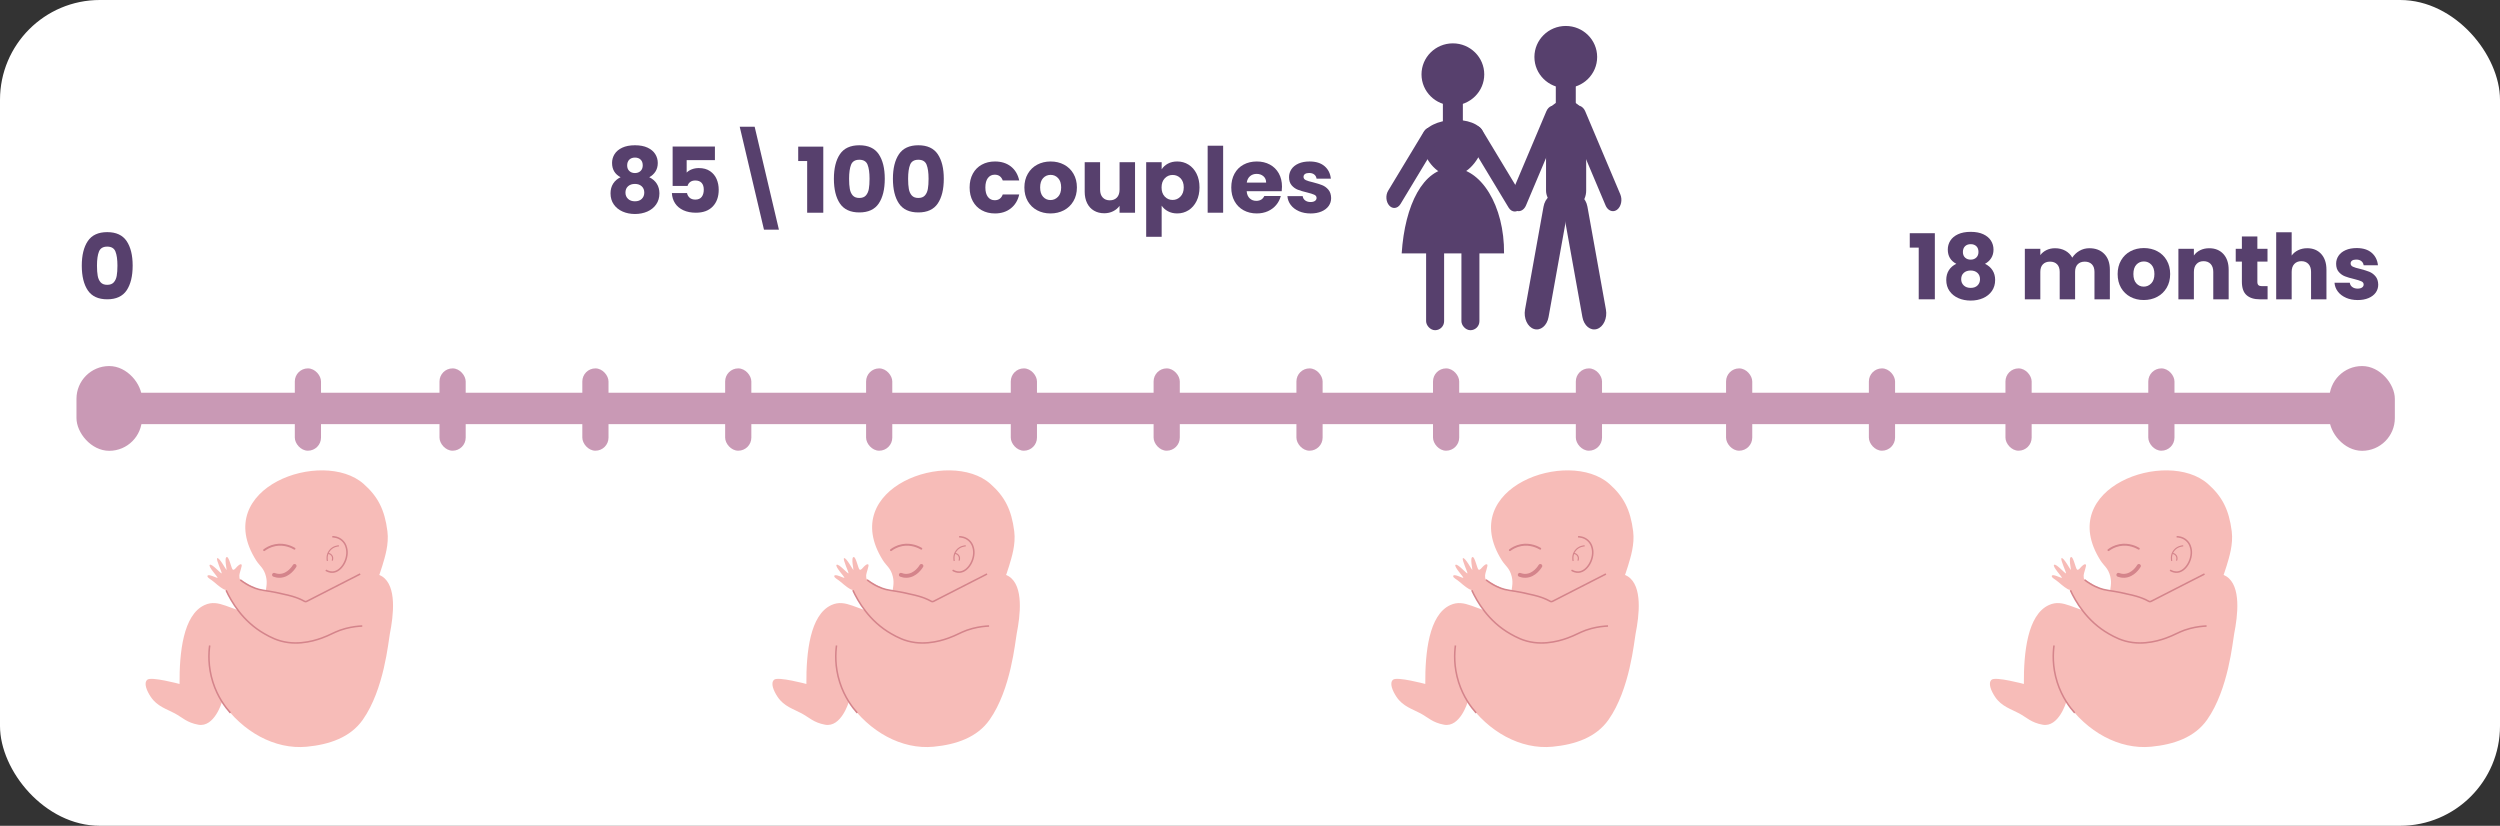
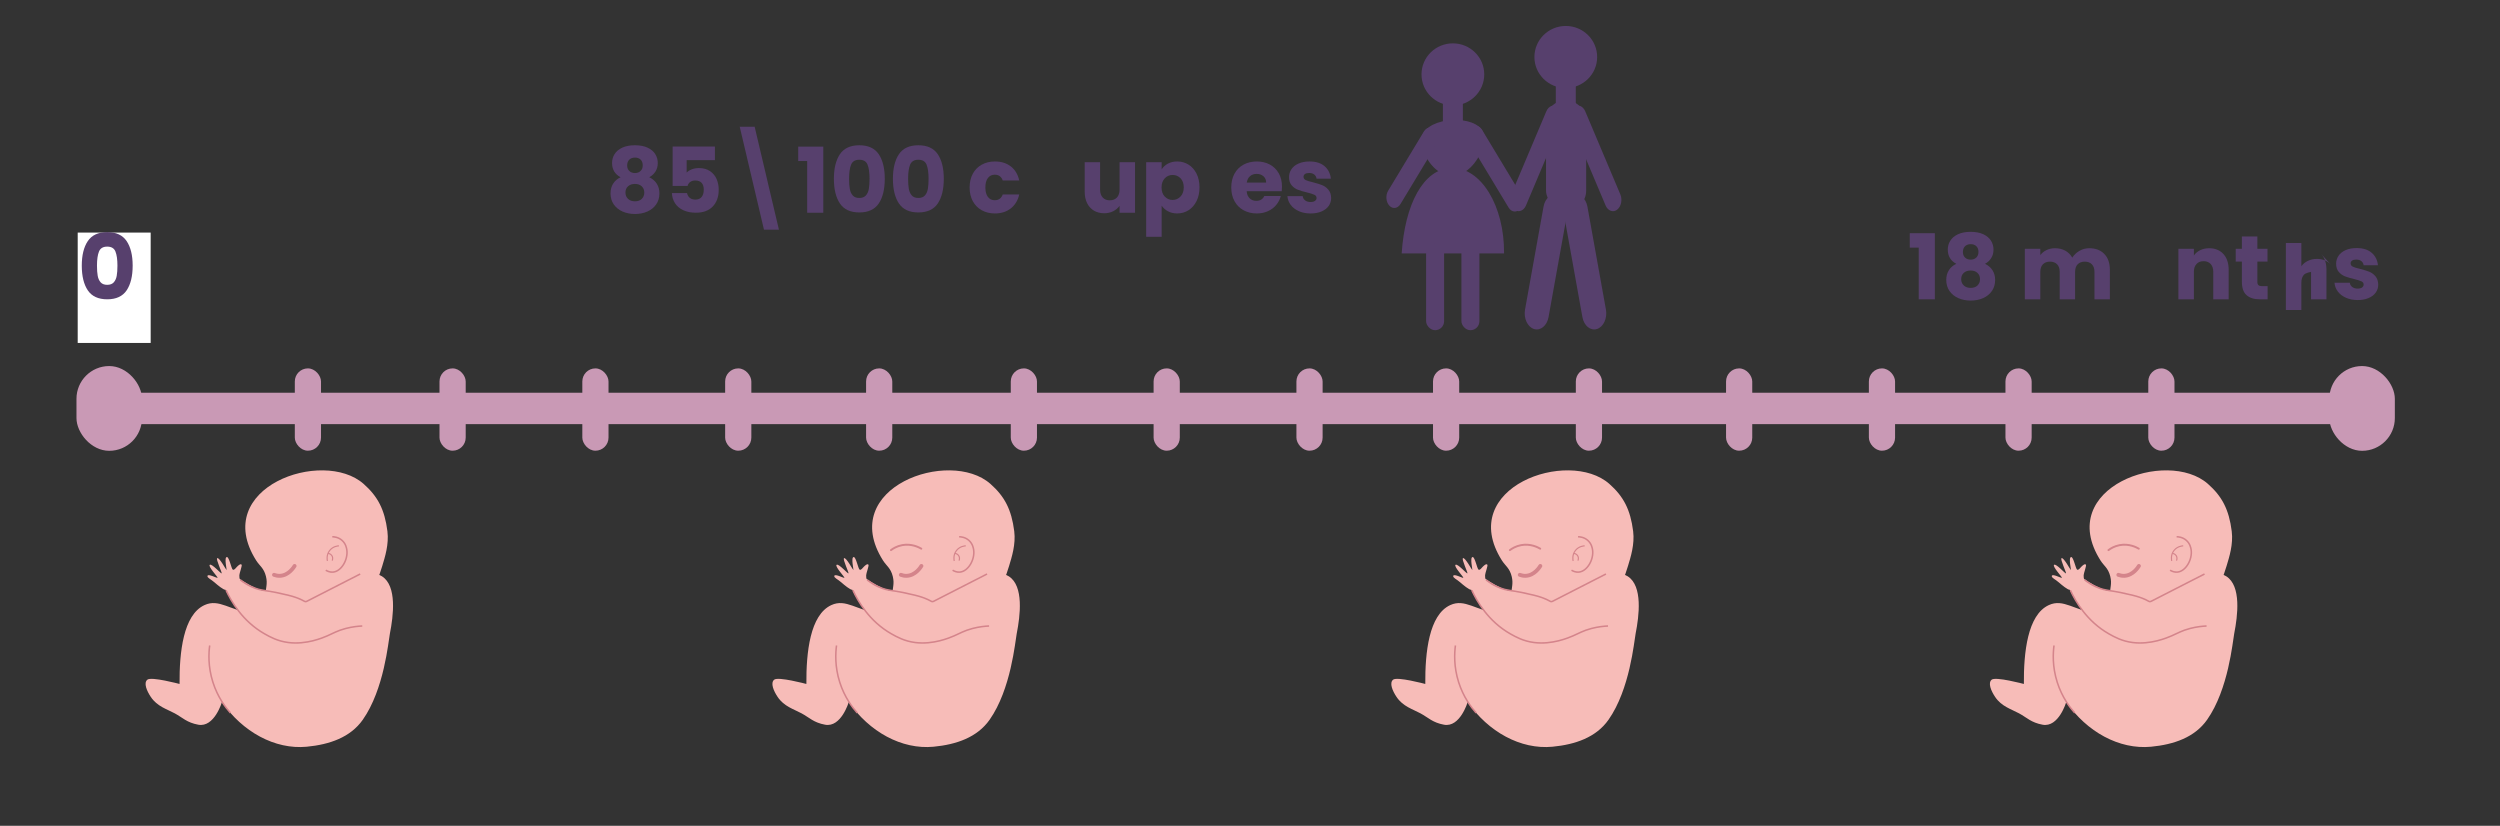
<svg xmlns="http://www.w3.org/2000/svg" id="Layer_2" data-name="Layer 2" viewBox="0 0 282.555 93.332">
  <rect x="0" y="0" width="282.555" height="93.332" fill="#333333" stroke="none" />
  <defs>
    <style>
      .cls-1 {
        fill: #fff;
      }

      .cls-2 {
        stroke-width: .222px;
      }

      .cls-2, .cls-3, .cls-4, .cls-5, .cls-6 {
        fill: none;
      }

      .cls-2, .cls-3, .cls-5, .cls-6 {
        stroke: #d4848b;
      }

      .cls-2, .cls-4, .cls-5 {
        stroke-linecap: round;
      }

      .cls-2, .cls-5 {
        stroke-linejoin: round;
      }

      .cls-3 {
        stroke-width: .177px;
      }

      .cls-3, .cls-4, .cls-6 {
        stroke-miterlimit: 10;
      }

      .cls-4 {
        stroke: #c999b5;
        stroke-width: 3.547px;
      }

      .cls-7 {
        fill: #57406d;
      }

      .cls-5 {
        stroke-width: .443px;
      }

      .cls-8 {
        fill: #c999b5;
      }

      .cls-9 {
        fill: #f7bcb8;
      }

      .cls-6 {
        stroke-width: .133px;
      }
    </style>
  </defs>
  <g id="Layer_2-2" data-name="Layer 2">
    <g>
-       <rect class="cls-1" width="282.555" height="93.332" rx="11.284" ry="11.284" />
      <g>
        <g>
          <path class="cls-9" d="m43.789,60.057c-.312-2.474-1.092-3.952-2.693-5.367-4.61-4.076-17.344.402-12.148,8.645.398.631.879.861,1.114,1.82.208.844-.046,1.311-.037,2.006.018,1.503,1.245,2.804,1.969,3.306,2.697,1.872,8.176-.561,10.177-3.974.314-.535.638-1.212,1.034-2.526.299-.992.768-2.447.583-3.909Z" />
          <path class="cls-9" d="m20.294,77.301c-.027-3.549.411-7.81,2.823-8.914,1.654-.757,2.857.602,5.571,1.003,7.233,1.068,11.838-5.938,14.486-4.253,1.714,1.091,1.289,4.469.891,6.482-.172.869-.637,6.286-3.064,9.732-1.404,1.992-3.754,2.799-6.333,3.046-3.605.345-7.276-1.7-9.583-5.051,0,0-.855,2.901-2.674,2.563-1.3-.241-1.769-.801-2.656-1.281-.887-.48-1.983-.777-2.707-1.854-.46-.684-.84-1.581-.394-1.953s3.64.483,3.64.483Z" />
          <path class="cls-9" d="m34.572,68.053c.706-.609,1.761-1.4,3.176-2.061,1.782-.833,3.525-1.648,4.569-.891,1.283.93,1.15,3.975-.223,5.182-.808.71-1.393.211-3.789,1.059-1.553.55-1.704.9-2.897,1.17-0,0-1.592.36-3.399,0-4.119-.821-6.385-5.56-6.519-5.85-.222.026-.914-.544-1.254-.845-.41-.363-.818-.5-.788-.716.045-.315,1.092.275,1.144.201s-1.104-1.277-.885-1.463c.22-.187,1.273,1.028,1.347.97s-.687-1.618-.502-1.722c.232-.13,1.023,1.367,1.059,1.346s-.306-1.476.037-1.476c.26,0,.506,1.356.669,1.43s.325-.186.483-.344.399-.371.511-.214c.075.106-.26.984-.26,1.179s.007.358.056.434,1.871,1.211,2.663,1.317c1.384.185,3.271.598,3.633.719s1.17.576,1.17.576Z" />
          <path class="cls-9" d="m39.535,62.308c-.076-.795-.756-1.631-1.538-1.642-.952-.012-1.675,1.204-1.616,2.214.037.637.402,1.466,1.04,1.628.922.233,2.232-.974,2.115-2.2Z" />
          <path class="cls-3" d="m36.818,64.447c.193.115.484.243.82.214.956-.082,1.726-1.438,1.56-2.526-.029-.19-.112-.68-.539-1.059-.436-.387-.95-.409-1.1-.41" />
          <g>
            <path class="cls-6" d="m37.004,63.401c-.017-.072-.152-.671.26-1.189.389-.489.959-.517,1.04-.52" />
            <path class="cls-6" d="m37.079,62.546c.038.004.262.028.409.223.125.167.146.395.056.594" />
          </g>
          <path class="cls-5" d="m30.972,64.969c.181.068.409.122.669.111.996-.041,1.583-.997,1.653-1.114" />
          <path class="cls-3" d="m27.162,65.54c.843.657,1.586.942,2.115,1.08.583.152,1.379.18,3.034.594 0.0 0,1.194.225,2.113.753 0.0 0.0.001.001.003.002.009.005.036.018.073.025.098.018.214-.053.216-.054,0,0,0-0.0 0-0.0.009-.004,2.009-1.026,5.995-3.066" />
          <path class="cls-3" d="m25.553,66.713c.564,1.227,1.843,3.505,4.36,4.931.625.354,1.473.821,2.674.975,2.037.262,3.889-.532,4.401-.752.695-.298,1.131-.586,2.089-.836.764-.199,1.419-.26,1.866-.279" />
          <path class="cls-3" d="m23.7,72.953c-.111.829-.206,2.363.362,4.151.539,1.697,1.431,2.855,1.981,3.47" />
-           <path class="cls-2" d="m29.854,62.175c.239-.179.669-.45,1.266-.562,1.072-.2,1.916.256,2.16.4" />
        </g>
        <g>
          <path class="cls-9" d="m252.237,60.057c-.312-2.474-1.092-3.952-2.693-5.367-4.61-4.076-17.344.402-12.148,8.645.398.631.879.861,1.114,1.82.208.844-.046,1.311-.037,2.006.018,1.503,1.245,2.804,1.969,3.306,2.697,1.872,8.176-.561,10.177-3.974.314-.535.638-1.212,1.034-2.526.299-.992.768-2.447.583-3.909Z" />
          <path class="cls-9" d="m228.742,77.301c-.027-3.549.411-7.81,2.823-8.914,1.654-.757,2.857.602,5.571,1.003,7.233,1.068,11.838-5.938,14.486-4.253,1.714,1.091,1.289,4.469.891,6.482-.172.869-.637,6.286-3.064,9.732-1.404,1.992-3.754,2.799-6.333,3.046-3.605.345-7.276-1.7-9.583-5.051,0,0-.855,2.901-2.674,2.563-1.3-.241-1.769-.801-2.656-1.281-.887-.48-1.983-.777-2.707-1.854-.46-.684-.84-1.581-.394-1.953s3.64.483,3.64.483Z" />
          <path class="cls-9" d="m243.02,68.053c.706-.609,1.761-1.4,3.176-2.061,1.782-.833,3.525-1.648,4.569-.891,1.283.93,1.15,3.975-.223,5.182-.808.71-1.393.211-3.789,1.059-1.553.55-1.704.9-2.897,1.17-0,0-1.592.36-3.399,0-4.119-.821-6.385-5.56-6.519-5.85-.222.026-.914-.544-1.254-.845-.41-.363-.818-.5-.788-.716.045-.315,1.092.275,1.144.201s-1.104-1.277-.885-1.463c.22-.187,1.273,1.028,1.347.97s-.687-1.618-.502-1.722c.232-.13,1.023,1.367,1.059,1.346s-.306-1.476.037-1.476c.26,0,.506,1.356.669,1.43s.325-.186.483-.344.399-.371.511-.214c.075.106-.26.984-.26,1.179s.007.358.056.434,1.871,1.211,2.663,1.317c1.384.185,3.271.598,3.633.719s1.17.576,1.17.576Z" />
          <path class="cls-9" d="m247.983,62.308c-.076-.795-.756-1.631-1.538-1.642-.952-.012-1.675,1.204-1.616,2.214.037.637.402,1.466,1.04,1.628.922.233,2.232-.974,2.115-2.2Z" />
          <path class="cls-3" d="m245.267,64.447c.193.115.484.243.82.214.956-.082,1.726-1.438,1.56-2.526-.029-.19-.112-.68-.539-1.059-.436-.387-.95-.409-1.1-.41" />
          <g>
            <path class="cls-6" d="m245.453,63.401c-.017-.072-.152-.671.26-1.189.389-.489.959-.517,1.04-.52" />
            <path class="cls-6" d="m245.527,62.546c.038.004.262.028.409.223.125.167.146.395.056.594" />
          </g>
          <path class="cls-5" d="m239.421,64.969c.181.068.409.122.669.111.996-.041,1.583-.997,1.653-1.114" />
          <path class="cls-3" d="m235.61,65.54c.843.657,1.586.942,2.115,1.08.583.152,1.379.18,3.034.594 0.0 0,1.194.225,2.113.753 0.0 0.0.001.001.003.002.009.005.036.018.073.025.098.018.214-.053.216-.054,0,0,0-0.0 0-0.0.009-.004,2.009-1.026,5.995-3.066" />
          <path class="cls-3" d="m234.001,66.713c.564,1.227,1.843,3.505,4.36,4.931.625.354,1.473.821,2.674.975,2.037.262,3.889-.532,4.401-.752.695-.298,1.131-.586,2.089-.836.764-.199,1.419-.26,1.866-.279" />
          <path class="cls-3" d="m232.149,72.953c-.111.829-.206,2.363.362,4.151.539,1.697,1.431,2.855,1.981,3.47" />
          <path class="cls-2" d="m238.302,62.175c.239-.179.669-.45,1.266-.562,1.072-.2,1.916.256,2.16.4" />
        </g>
        <g>
          <path class="cls-9" d="m114.634,60.057c-.312-2.474-1.092-3.952-2.693-5.367-4.61-4.076-17.344.402-12.148,8.645.398.631.879.861,1.114,1.82.208.844-.046,1.311-.037,2.006.018,1.503,1.245,2.804,1.969,3.306,2.697,1.872,8.176-.561,10.177-3.974.314-.535.638-1.212,1.034-2.526.299-.992.768-2.447.583-3.909Z" />
          <path class="cls-9" d="m91.139,77.301c-.027-3.549.411-7.81,2.823-8.914,1.654-.757,2.857.602,5.571,1.003,7.233,1.068,11.838-5.938,14.486-4.253,1.714,1.091,1.289,4.469.891,6.482-.172.869-.637,6.286-3.064,9.732-1.404,1.992-3.754,2.799-6.333,3.046-3.605.345-7.276-1.7-9.583-5.051,0,0-.855,2.901-2.674,2.563-1.3-.241-1.769-.801-2.656-1.281-.887-.48-1.983-.777-2.707-1.854-.46-.684-.84-1.581-.394-1.953s3.64.483,3.64.483Z" />
          <path class="cls-9" d="m105.417,68.053c.706-.609,1.761-1.4,3.176-2.061,1.782-.833,3.525-1.648,4.569-.891,1.283.93,1.15,3.975-.223,5.182-.808.71-1.393.211-3.789,1.059-1.553.55-1.704.9-2.897,1.17,0,0-1.592.36-3.399,0-4.119-.821-6.385-5.56-6.519-5.85-.222.026-.914-.544-1.254-.845-.41-.363-.818-.5-.788-.716.045-.315,1.092.275,1.144.201s-1.104-1.277-.885-1.463c.22-.187,1.273,1.028,1.347.97s-.687-1.618-.502-1.722c.232-.13,1.023,1.367,1.059,1.346s-.306-1.476.037-1.476c.26,0,.506,1.356.669,1.43s.325-.186.483-.344.399-.371.511-.214c.075.106-.26.984-.26,1.179s.007.358.056.434,1.871,1.211,2.663,1.317c1.384.185,3.271.598,3.633.719s1.17.576,1.17.576Z" />
          <path class="cls-9" d="m110.38,62.308c-.076-.795-.756-1.631-1.538-1.642-.952-.012-1.675,1.204-1.616,2.214.037.637.402,1.466,1.04,1.628.922.233,2.232-.974,2.115-2.2Z" />
          <path class="cls-3" d="m107.664,64.447c.193.115.484.243.82.214.956-.082,1.726-1.438,1.56-2.526-.029-.19-.112-.68-.539-1.059-.436-.387-.95-.409-1.1-.41" />
          <g>
            <path class="cls-6" d="m107.85,63.401c-.017-.072-.152-.671.26-1.189.389-.489.959-.517,1.04-.52" />
            <path class="cls-6" d="m107.924,62.546c.038.004.262.028.409.223.125.167.146.395.056.594" />
          </g>
          <path class="cls-5" d="m101.818,64.969c.181.068.409.122.669.111.996-.041,1.583-.997,1.653-1.114" />
          <path class="cls-3" d="m98.007,65.54c.843.657,1.586.942,2.115,1.08.583.152,1.379.18,3.034.594 0.0 0,1.194.225,2.113.753 0.0 0.0.001.001.003.002.009.005.036.018.073.025.098.018.214-.053.216-.054,0,0,0-0.0 0-0.0.009-.004,2.009-1.026,5.995-3.066" />
          <path class="cls-3" d="m96.398,66.713c.564,1.227,1.843,3.505,4.36,4.931.625.354,1.473.821,2.674.975,2.037.262,3.889-.532,4.401-.752.695-.298,1.131-.586,2.089-.836.764-.199,1.419-.26,1.866-.279" />
          <path class="cls-3" d="m94.546,72.953c-.111.829-.206,2.363.362,4.151.539,1.697,1.431,2.855,1.981,3.47" />
          <path class="cls-2" d="m100.699,62.175c.239-.179.669-.45,1.266-.562,1.072-.2,1.916.256,2.16.4" />
        </g>
        <g>
          <path class="cls-9" d="m184.584,60.057c-.312-2.474-1.092-3.952-2.693-5.367-4.61-4.076-17.344.402-12.148,8.645.398.631.879.861,1.114,1.82.208.844-.046,1.311-.037,2.006.018,1.503,1.245,2.804,1.969,3.306,2.697,1.872,8.176-.561,10.177-3.974.314-.535.638-1.212,1.034-2.526.299-.992.768-2.447.583-3.909Z" />
          <path class="cls-9" d="m161.089,77.301c-.027-3.549.411-7.81,2.823-8.914,1.654-.757,2.857.602,5.571,1.003,7.233,1.068,11.838-5.938,14.486-4.253,1.714,1.091,1.289,4.469.891,6.482-.172.869-.637,6.286-3.064,9.732-1.404,1.992-3.754,2.799-6.333,3.046-3.605.345-7.276-1.7-9.583-5.051,0,0-.855,2.901-2.674,2.563-1.3-.241-1.769-.801-2.656-1.281-.887-.48-1.983-.777-2.707-1.854-.46-.684-.84-1.581-.394-1.953s3.64.483,3.64.483Z" />
          <path class="cls-9" d="m175.368,68.053c.706-.609,1.761-1.4,3.176-2.061,1.782-.833,3.525-1.648,4.569-.891,1.283.93,1.15,3.975-.223,5.182-.808.71-1.393.211-3.789,1.059-1.553.55-1.704.9-2.897,1.17,0,0-1.592.36-3.399,0-4.119-.821-6.385-5.56-6.519-5.85-.222.026-.914-.544-1.254-.845-.41-.363-.818-.5-.788-.716.045-.315,1.092.275,1.144.201s-1.104-1.277-.885-1.463c.22-.187,1.273,1.028,1.347.97s-.687-1.618-.502-1.722c.232-.13,1.023,1.367,1.059,1.346s-.306-1.476.037-1.476c.26,0,.506,1.356.669,1.43s.325-.186.483-.344.399-.371.511-.214c.075.106-.26.984-.26,1.179s.007.358.056.434,1.871,1.211,2.663,1.317c1.384.185,3.271.598,3.633.719s1.17.576,1.17.576Z" />
          <path class="cls-9" d="m180.33,62.308c-.076-.795-.756-1.631-1.538-1.642-.952-.012-1.675,1.204-1.616,2.214.037.637.402,1.466,1.04,1.628.922.233,2.232-.974,2.115-2.2Z" />
          <path class="cls-3" d="m177.614,64.447c.193.115.484.243.82.214.956-.082,1.726-1.438,1.56-2.526-.029-.19-.112-.68-.539-1.059-.436-.387-.95-.409-1.1-.41" />
          <g>
            <path class="cls-6" d="m177.8,63.401c-.017-.072-.152-.671.26-1.189.389-.489.959-.517,1.04-.52" />
            <path class="cls-6" d="m177.874,62.546c.038.004.262.028.409.223.125.167.146.395.056.594" />
          </g>
          <path class="cls-5" d="m171.768,64.969c.181.068.409.122.669.111.996-.041,1.583-.997,1.653-1.114" />
          <path class="cls-3" d="m167.957,65.54c.843.657,1.586.942,2.115,1.08.583.152,1.379.18,3.034.594 0.0 0,1.194.225,2.113.753 0.0 0.0.001.001.003.002.009.005.036.018.073.025.098.018.214-.053.216-.054,0,0,0-0.0 0-0.0.009-.004,2.009-1.026,5.995-3.066" />
          <path class="cls-3" d="m166.349,66.713c.564,1.227,1.843,3.505,4.36,4.931.625.354,1.473.821,2.674.975,2.037.262,3.889-.532,4.401-.752.695-.298,1.131-.586,2.089-.836.764-.199,1.419-.26,1.866-.279" />
          <path class="cls-3" d="m164.496,72.953c-.111.829-.206,2.363.362,4.151.539,1.697,1.431,2.855,1.981,3.47" />
          <path class="cls-2" d="m170.65,62.175c.239-.179.669-.45,1.266-.562,1.072-.2,1.916.256,2.16.4" />
        </g>
        <g>
          <path class="cls-7" d="m69.175,18.424c0-.369.096-.705.286-1.008.191-.303.481-.545.87-.727.389-.181.866-.271,1.433-.271s1.042.09,1.428.271c.386.181.674.423.865.727.19.304.286.64.286,1.008,0,.368-.087.689-.261.962s-.408.488-.701.645c.368.178.651.421.85.732.197.311.297.674.297,1.09,0,.484-.123.902-.369,1.253-.245.352-.578.619-.997.804-.42.184-.886.276-1.397.276s-.977-.092-1.396-.276c-.42-.185-.752-.452-.998-.804-.245-.351-.368-.769-.368-1.253,0-.423.099-.79.297-1.1.197-.311.478-.551.839-.722-.642-.341-.962-.876-.962-1.606Zm1.812,2.625c-.198.174-.297.414-.297.721,0,.287.098.522.292.706.194.185.455.276.782.276.328,0,.585-.092.772-.276.188-.184.282-.419.282-.706,0-.3-.098-.539-.292-.716-.194-.177-.448-.266-.763-.266-.32,0-.58.087-.777.261Zm1.417-3.009c-.16-.153-.373-.23-.64-.23-.266,0-.479.079-.64.235-.16.157-.24.375-.24.655,0,.266.082.476.246.629.163.153.375.23.634.23.26,0,.471-.078.635-.235.164-.157.245-.368.245-.634,0-.28-.08-.497-.24-.65Z" />
          <path class="cls-7" d="m80.801,18.096h-3.193v1.412c.137-.15.328-.272.573-.368.246-.096.512-.144.799-.144.512,0,.936.116,1.273.348s.585.532.742.9c.157.369.235.768.235,1.198,0,.798-.226,1.431-.676,1.898-.45.468-1.084.701-1.903.701-.546,0-1.02-.094-1.422-.281-.403-.188-.713-.449-.932-.783-.219-.334-.338-.72-.358-1.156h1.709c.041.211.14.387.297.527.157.14.372.21.645.21.321,0,.56-.103.717-.307s.235-.478.235-.818c0-.334-.082-.59-.246-.768-.163-.177-.402-.266-.716-.266-.232,0-.423.056-.573.169-.15.112-.249.261-.297.445h-1.688v-4.452h4.779v1.535Z" />
          <path class="cls-7" d="m86.346,25.956l-2.742-11.636h1.688l2.742,11.636h-1.688Z" />
          <path class="cls-7" d="m90.215,18.199v-1.627h2.835v7.471h-1.822v-5.843h-1.013Z" />
          <path class="cls-7" d="m94.928,17.431c.454-.675,1.186-1.013,2.195-1.013s1.741.338,2.195,1.013.681,1.6.681,2.773c0,1.187-.227,2.118-.681,2.793s-1.186,1.013-2.195,1.013-1.741-.338-2.195-1.013c-.453-.675-.68-1.606-.68-2.793,0-1.173.227-2.098.68-2.773Zm3.127,1.182c-.15-.372-.461-.558-.932-.558s-.781.186-.931.558c-.15.372-.226.902-.226,1.591,0,.464.027.848.082,1.151.055.304.165.549.332.737.168.188.415.282.742.282.328,0,.575-.094.742-.282.167-.188.278-.433.333-.737.054-.303.081-.687.081-1.151,0-.689-.075-1.22-.225-1.591Z" />
          <path class="cls-7" d="m101.599,17.431c.454-.675,1.186-1.013,2.195-1.013s1.741.338,2.195,1.013.681,1.6.681,2.773c0,1.187-.227,2.118-.681,2.793s-1.186,1.013-2.195,1.013-1.741-.338-2.195-1.013c-.453-.675-.68-1.606-.68-2.793,0-1.173.227-2.098.68-2.773Zm3.127,1.182c-.15-.372-.461-.558-.932-.558s-.781.186-.931.558c-.15.372-.226.902-.226,1.591,0,.464.027.848.082,1.151.055.304.165.549.332.737.168.188.415.282.742.282.328,0,.575-.094.742-.282.167-.188.278-.433.333-.737.054-.303.081-.687.081-1.151,0-.689-.075-1.22-.225-1.591Z" />
          <path class="cls-7" d="m109.95,19.632c.242-.443.58-.785,1.014-1.023.433-.239.93-.358,1.489-.358.716,0,1.314.188,1.796.562.48.375.796.904.946,1.586h-1.862c-.157-.437-.461-.655-.911-.655-.32,0-.576.125-.768.374-.19.25-.286.606-.286,1.07s.096.82.286,1.069c.191.249.447.374.768.374.45,0,.754-.218.911-.655h1.862c-.15.669-.468,1.194-.952,1.576-.484.382-1.081.573-1.79.573-.56,0-1.057-.12-1.489-.358-.434-.239-.771-.58-1.014-1.023-.242-.443-.363-.962-.363-1.555,0-.594.121-1.112.363-1.556Z" />
-           <path class="cls-7" d="m117.217,23.766c-.447-.239-.799-.58-1.055-1.023-.256-.443-.384-.962-.384-1.555,0-.587.13-1.104.39-1.551.259-.447.613-.79,1.063-1.028.451-.239.955-.358,1.515-.358s1.064.119,1.515.358.806.582,1.064,1.028c.26.447.389.964.389,1.551,0,.586-.131,1.104-.394,1.55s-.621.79-1.074,1.028c-.454.239-.961.358-1.521.358-.559,0-1.062-.12-1.509-.358Zm2.363-1.525c.235-.246.354-.597.354-1.054s-.114-.809-.343-1.054-.51-.369-.845-.369c-.341,0-.624.122-.849.363-.226.243-.338.596-.338,1.06,0,.457.11.808.332,1.054s.5.369.834.369c.335,0,.619-.123.854-.369Z" />
          <path class="cls-7" d="m128.284,18.332v5.71h-1.75v-.778c-.178.252-.418.456-.722.609-.304.154-.64.23-1.008.23-.437,0-.822-.097-1.156-.292-.335-.194-.594-.476-.778-.844-.184-.368-.276-.801-.276-1.299v-3.336h1.74v3.101c0,.382.099.679.297.89.197.211.464.317.798.317.341,0,.61-.106.809-.317.197-.211.297-.508.297-.89v-3.101h1.75Z" />
          <path class="cls-7" d="m131.999,18.496c.3-.164.651-.246,1.054-.246.471,0,.897.119,1.279.358s.684.58.905,1.023.333.958.333,1.545c0,.586-.111,1.104-.333,1.55s-.523.792-.905,1.034-.809.363-1.279.363c-.396,0-.745-.082-1.049-.246-.304-.164-.541-.375-.711-.635v3.521h-1.75v-8.433h1.75v.809c.17-.266.405-.481.706-.645Zm1.428,1.652c-.242-.249-.541-.374-.896-.374-.349,0-.644.126-.886.379s-.363.597-.363,1.034.121.781.363,1.033c.242.252.537.379.886.379.348,0,.645-.128.89-.384.246-.256.369-.602.369-1.039s-.122-.779-.363-1.029Z" />
-           <path class="cls-7" d="m138.242,16.469v7.573h-1.75v-7.573h1.75Z" />
          <path class="cls-7" d="m144.862,21.607h-3.96c.027.355.142.626.343.813.201.188.448.281.742.281.437,0,.74-.184.91-.552h1.863c-.096.375-.269.713-.518,1.013s-.561.536-.936.706c-.376.17-.795.256-1.259.256-.56,0-1.058-.12-1.494-.358-.438-.239-.778-.58-1.023-1.023-.246-.443-.369-.962-.369-1.555,0-.594.121-1.112.363-1.556s.582-.785,1.019-1.023.938-.358,1.505-.358c.552,0,1.043.116,1.474.348.43.232.766.563,1.008.993s.363.931.363,1.504c0,.164-.011.334-.031.512Zm-1.76-.972c0-.3-.103-.539-.307-.716-.205-.177-.461-.266-.768-.266-.294,0-.541.085-.742.256s-.326.413-.374.727h2.19Z" />
          <path class="cls-7" d="m146.806,23.868c-.389-.17-.695-.404-.921-.701-.225-.297-.352-.629-.379-.998h1.729c.021.198.113.358.276.481.164.123.365.184.604.184.218,0,.387-.042.506-.128s.18-.196.18-.333c0-.164-.086-.285-.256-.363-.171-.079-.447-.166-.829-.261-.409-.095-.751-.196-1.023-.302-.273-.105-.509-.273-.706-.501-.198-.229-.297-.537-.297-.926,0-.327.09-.625.271-.896.181-.269.446-.482.798-.639.352-.157.77-.235,1.254-.235.716,0,1.28.177,1.693.532.413.355.649.826.711,1.413h-1.616c-.027-.198-.114-.355-.262-.471-.146-.116-.339-.174-.578-.174-.204,0-.361.04-.471.118-.109.079-.163.186-.163.322,0,.164.087.287.261.369s.445.164.813.246c.423.109.768.217,1.033.322.267.106.5.276.701.512s.306.551.312.947c0,.334-.094.633-.281.896-.188.263-.458.469-.809.619-.352.15-.76.225-1.224.225-.498,0-.941-.085-1.33-.256Z" />
        </g>
        <g>
          <path class="cls-7" d="m215.845,27.985v-1.627h2.835v7.471h-1.822v-5.843h-1.013Z" />
          <path class="cls-7" d="m220.142,28.21c0-.369.096-.705.286-1.008.191-.303.481-.545.87-.727.389-.181.866-.271,1.433-.271s1.042.09,1.428.271c.386.181.674.423.865.727.19.304.286.64.286,1.008,0,.368-.087.689-.261.962s-.408.488-.701.645c.368.178.651.421.85.732.197.311.297.674.297,1.09,0,.484-.123.902-.369,1.253-.245.352-.578.619-.997.804-.42.184-.886.276-1.397.276s-.977-.092-1.396-.276c-.42-.185-.752-.452-.998-.804-.245-.351-.368-.769-.368-1.253,0-.423.099-.79.297-1.1.197-.311.478-.551.839-.722-.642-.341-.962-.876-.962-1.606Zm1.812,2.625c-.198.174-.297.414-.297.721,0,.287.098.522.292.706.194.185.455.276.782.276.328,0,.585-.092.772-.276.188-.184.282-.419.282-.706,0-.3-.098-.539-.292-.716-.194-.177-.448-.266-.763-.266-.32,0-.58.087-.777.261Zm1.417-3.009c-.16-.153-.373-.23-.64-.23-.266,0-.479.079-.64.235-.16.157-.24.375-.24.655,0,.266.082.476.246.629.163.153.375.23.634.23.26,0,.471-.078.635-.235.164-.157.245-.368.245-.634,0-.28-.08-.497-.24-.65Z" />
          <path class="cls-7" d="m237.831,28.701c.42.43.63,1.027.63,1.791v3.336h-1.74v-3.101c0-.369-.097-.653-.291-.854-.195-.201-.463-.302-.804-.302s-.609.101-.804.302-.291.486-.291.854v3.101h-1.74v-3.101c0-.369-.097-.653-.291-.854-.195-.201-.463-.302-.804-.302s-.609.101-.804.302-.291.486-.291.854v3.101h-1.75v-5.71h1.75v.716c.177-.239.409-.428.695-.568.287-.14.61-.21.973-.21.43,0,.813.092,1.151.276.337.185.602.447.793.788.197-.313.467-.569.809-.768.341-.198.713-.297,1.115-.297.709,0,1.274.215,1.693.645Z" />
-           <path class="cls-7" d="m240.779,33.551c-.447-.239-.799-.58-1.055-1.023-.256-.443-.384-.962-.384-1.555,0-.587.13-1.104.39-1.551.259-.447.613-.79,1.063-1.028.451-.239.955-.358,1.515-.358s1.064.119,1.515.358.806.582,1.064,1.028c.26.447.389.964.389,1.551,0,.586-.131,1.104-.394,1.55s-.621.79-1.074,1.028c-.454.239-.961.358-1.521.358-.559,0-1.062-.12-1.509-.358Zm2.363-1.525c.235-.246.354-.597.354-1.054s-.114-.809-.343-1.054-.51-.369-.845-.369c-.341,0-.624.122-.849.363-.226.243-.338.596-.338,1.06,0,.457.11.808.332,1.054s.5.369.834.369c.335,0,.619-.123.854-.369Z" />
          <path class="cls-7" d="m251.289,28.706c.398.434.599,1.029.599,1.786v3.336h-1.74v-3.101c0-.382-.099-.679-.297-.891-.197-.211-.464-.317-.798-.317s-.601.106-.798.317c-.198.211-.297.508-.297.891v3.101h-1.75v-5.71h1.75v.757c.177-.252.416-.452.716-.599.301-.146.638-.22,1.014-.22.668,0,1.202.217,1.602.65Z" />
          <path class="cls-7" d="m256.288,32.344v1.484h-.891c-.635,0-1.129-.155-1.483-.466-.355-.31-.532-.817-.532-1.52v-2.272h-.696v-1.453h.696v-1.392h1.75v1.392h1.146v1.453h-1.146v2.292c0,.17.041.293.122.368.082.075.219.113.41.113h.624Z" />
-           <path class="cls-7" d="m262.346,28.706c.396.434.594,1.029.594,1.786v3.336h-1.74v-3.101c0-.382-.099-.679-.297-.891-.197-.211-.464-.317-.798-.317s-.601.106-.798.317c-.198.211-.297.508-.297.891v3.101h-1.75v-7.573h1.75v2.63c.177-.252.419-.454.727-.604.307-.15.651-.226,1.033-.226.655,0,1.181.217,1.576.65Z" />
+           <path class="cls-7" d="m262.346,28.706c.396.434.594,1.029.594,1.786v3.336h-1.74v-3.101s-.601.106-.798.317c-.198.211-.297.508-.297.891v3.101h-1.75v-7.573h1.75v2.63c.177-.252.419-.454.727-.604.307-.15.651-.226,1.033-.226.655,0,1.181.217,1.576.65Z" />
          <path class="cls-7" d="m265.15,33.654c-.389-.17-.695-.404-.921-.701-.225-.297-.352-.629-.379-.998h1.729c.021.198.113.358.276.481.164.123.365.184.604.184.218,0,.387-.042.506-.128s.18-.196.18-.333c0-.164-.086-.285-.256-.363-.171-.079-.447-.166-.829-.261-.409-.095-.751-.196-1.023-.302-.273-.105-.509-.273-.706-.501-.198-.229-.297-.537-.297-.926,0-.327.09-.625.271-.896.181-.269.446-.482.798-.639.352-.157.77-.235,1.254-.235.716,0,1.28.177,1.693.532.413.355.649.826.711,1.413h-1.616c-.027-.198-.114-.355-.262-.471-.146-.116-.339-.174-.578-.174-.204,0-.361.04-.471.118-.109.079-.163.186-.163.322,0,.164.087.287.261.369s.445.164.813.246c.423.109.768.217,1.033.322.267.106.5.276.701.512s.306.551.312.947c0,.334-.094.633-.281.896-.188.263-.458.469-.809.619-.352.15-.76.225-1.224.225-.498,0-.941-.085-1.33-.256Z" />
        </g>
        <g>
          <rect class="cls-1" x="8.782" y="26.287" width="8.247" height="12.474" />
          <path class="cls-7" d="m9.923,27.249c.454-.675,1.186-1.013,2.195-1.013s1.741.338,2.195,1.013.681,1.6.681,2.773c0,1.187-.227,2.118-.681,2.793s-1.186,1.013-2.195,1.013-1.741-.338-2.195-1.013c-.453-.675-.68-1.606-.68-2.793,0-1.173.227-2.098.68-2.773Zm3.127,1.182c-.15-.372-.461-.558-.932-.558s-.781.186-.931.558c-.15.372-.226.902-.226,1.591,0,.464.027.848.082,1.151.055.304.165.549.332.737.168.188.415.282.742.282.328,0,.575-.094.742-.282.167-.188.278-.433.333-.737.054-.303.081-.687.081-1.151,0-.689-.075-1.22-.225-1.591Z" />
        </g>
        <g>
          <rect class="cls-8" x="8.643" y="41.372" width="7.403" height="9.58" rx="3.702" ry="3.702" />
          <rect class="cls-8" x="33.32" y="41.636" width="2.961" height="9.304" rx="1.48" ry="1.48" />
          <rect class="cls-8" x="49.673" y="41.636" width="2.961" height="9.304" rx="1.48" ry="1.48" />
          <rect class="cls-8" x="65.815" y="41.636" width="2.961" height="9.304" rx="1.48" ry="1.48" />
          <rect class="cls-8" x="81.957" y="41.636" width="2.961" height="9.304" rx="1.48" ry="1.48" />
          <rect class="cls-8" x="97.887" y="41.636" width="2.961" height="9.304" rx="1.48" ry="1.48" />
          <rect class="cls-8" x="114.24" y="41.636" width="2.961" height="9.304" rx="1.48" ry="1.48" />
          <rect class="cls-8" x="130.382" y="41.636" width="2.961" height="9.304" rx="1.48" ry="1.48" />
          <rect class="cls-8" x="146.524" y="41.636" width="2.961" height="9.304" rx="1.48" ry="1.48" />
          <rect class="cls-8" x="161.961" y="41.636" width="2.961" height="9.304" rx="1.48" ry="1.48" />
          <rect class="cls-8" x="178.103" y="41.636" width="2.961" height="9.304" rx="1.48" ry="1.48" />
          <rect class="cls-8" x="195.082" y="41.636" width="2.961" height="9.304" rx="1.48" ry="1.48" />
          <rect class="cls-8" x="211.224" y="41.636" width="2.961" height="9.304" rx="1.48" ry="1.48" />
          <rect class="cls-8" x="226.661" y="41.636" width="2.961" height="9.304" rx="1.48" ry="1.48" />
          <rect class="cls-8" x="242.803" y="41.636" width="2.961" height="9.304" rx="1.48" ry="1.48" />
          <rect class="cls-8" x="263.267" y="41.372" width="7.403" height="9.58" rx="3.702" ry="3.702" />
          <line class="cls-4" x1="12.998" y1="46.162" x2="265.575" y2="46.162" />
        </g>
        <g>
          <g>
            <ellipse class="cls-7" cx="164.207" cy="8.408" rx="3.546" ry="3.508" />
            <rect class="cls-7" x="163.078" y="10.442" width="2.257" height="3.44" />
            <path class="cls-7" d="m163.049,19.627c-1.544-.7-2.676-2.956-2.313-4.237.637-2.249,6.17-2.502,6.915-.373.417,1.194-.585,3.377-1.932,4.305-.249.172-1.372.893-2.669.305Z" />
            <path class="cls-7" d="m157.587,23.505c-.197,0-.396-.086-.561-.264-.386-.413-.446-1.166-.137-1.68l4.043-6.7c.311-.513.875-.595,1.26-.182.386.413.447,1.166.137,1.68l-4.043,6.7c-.177.293-.437.446-.699.446Z" />
            <path class="cls-7" d="m171.203,23.906c-.262,0-.522-.152-.699-.446l-4.397-7.287c-.31-.514-.249-1.266.137-1.68.385-.414.949-.333,1.26.182l4.397,7.287c.31.514.249,1.266-.137,1.68-.166.178-.364.264-.561.264Z" />
            <path class="cls-7" d="m158.421,28.643c.356-5.491,2.429-9.623,5.694-9.66,3.256-.037,5.93,4.271,5.876,9.66h-11.571Z" />
            <rect class="cls-7" x="161.182" y="27.457" width="2.034" height="9.863" rx="1.017" ry="1.017" />
            <rect class="cls-7" x="165.173" y="27.457" width="2.034" height="9.863" rx="1.017" ry="1.017" />
          </g>
          <g>
            <ellipse class="cls-7" cx="176.968" cy="6.442" rx="3.546" ry="3.508" />
            <rect class="cls-7" x="175.84" y="8.476" width="2.257" height="3.44" />
            <path class="cls-7" d="m182.299,23.865c-.334,0-.658-.233-.834-.649l-3.964-9.384c-.259-.613-.096-1.39.364-1.736.461-.345,1.044-.128,1.302.485l3.964,9.384c.259.613.096,1.39-.364,1.736-.148.111-.309.164-.468.164Z" />
            <path class="cls-7" d="m171.637,23.865c-.159,0-.32-.053-.468-.164-.46-.345-.623-1.122-.364-1.736l3.964-9.384c.259-.613.842-.83,1.302-.485.46.345.623,1.122.364,1.736l-3.964,9.384c-.176.416-.5.649-.834.649Z" />
            <path class="cls-7" d="m180.495,37.184l-0.0 0c-.734.235-1.472-.369-1.648-1.347l-2.091-11.63c-.176-.979.276-1.962,1.01-2.197l0-0c.734-.235,1.472.369,1.648,1.347l2.091,11.63c.176.979-.276,1.962-1.01,2.197Z" />
            <path class="cls-7" d="m173.372,37.184l0.0 0c.734.235,1.472-.369,1.648-1.347l2.091-11.63c.176-.979-.276-1.962-1.01-2.197l-0-0c-.734-.235-1.472.369-1.648,1.347l-2.091,11.63c-.176.979.276,1.962,1.01,2.197Z" />
            <rect class="cls-7" x="174.736" y="11.323" width="4.537" height="12.49" rx="2.268" ry="2.268" />
          </g>
        </g>
      </g>
    </g>
  </g>
</svg>